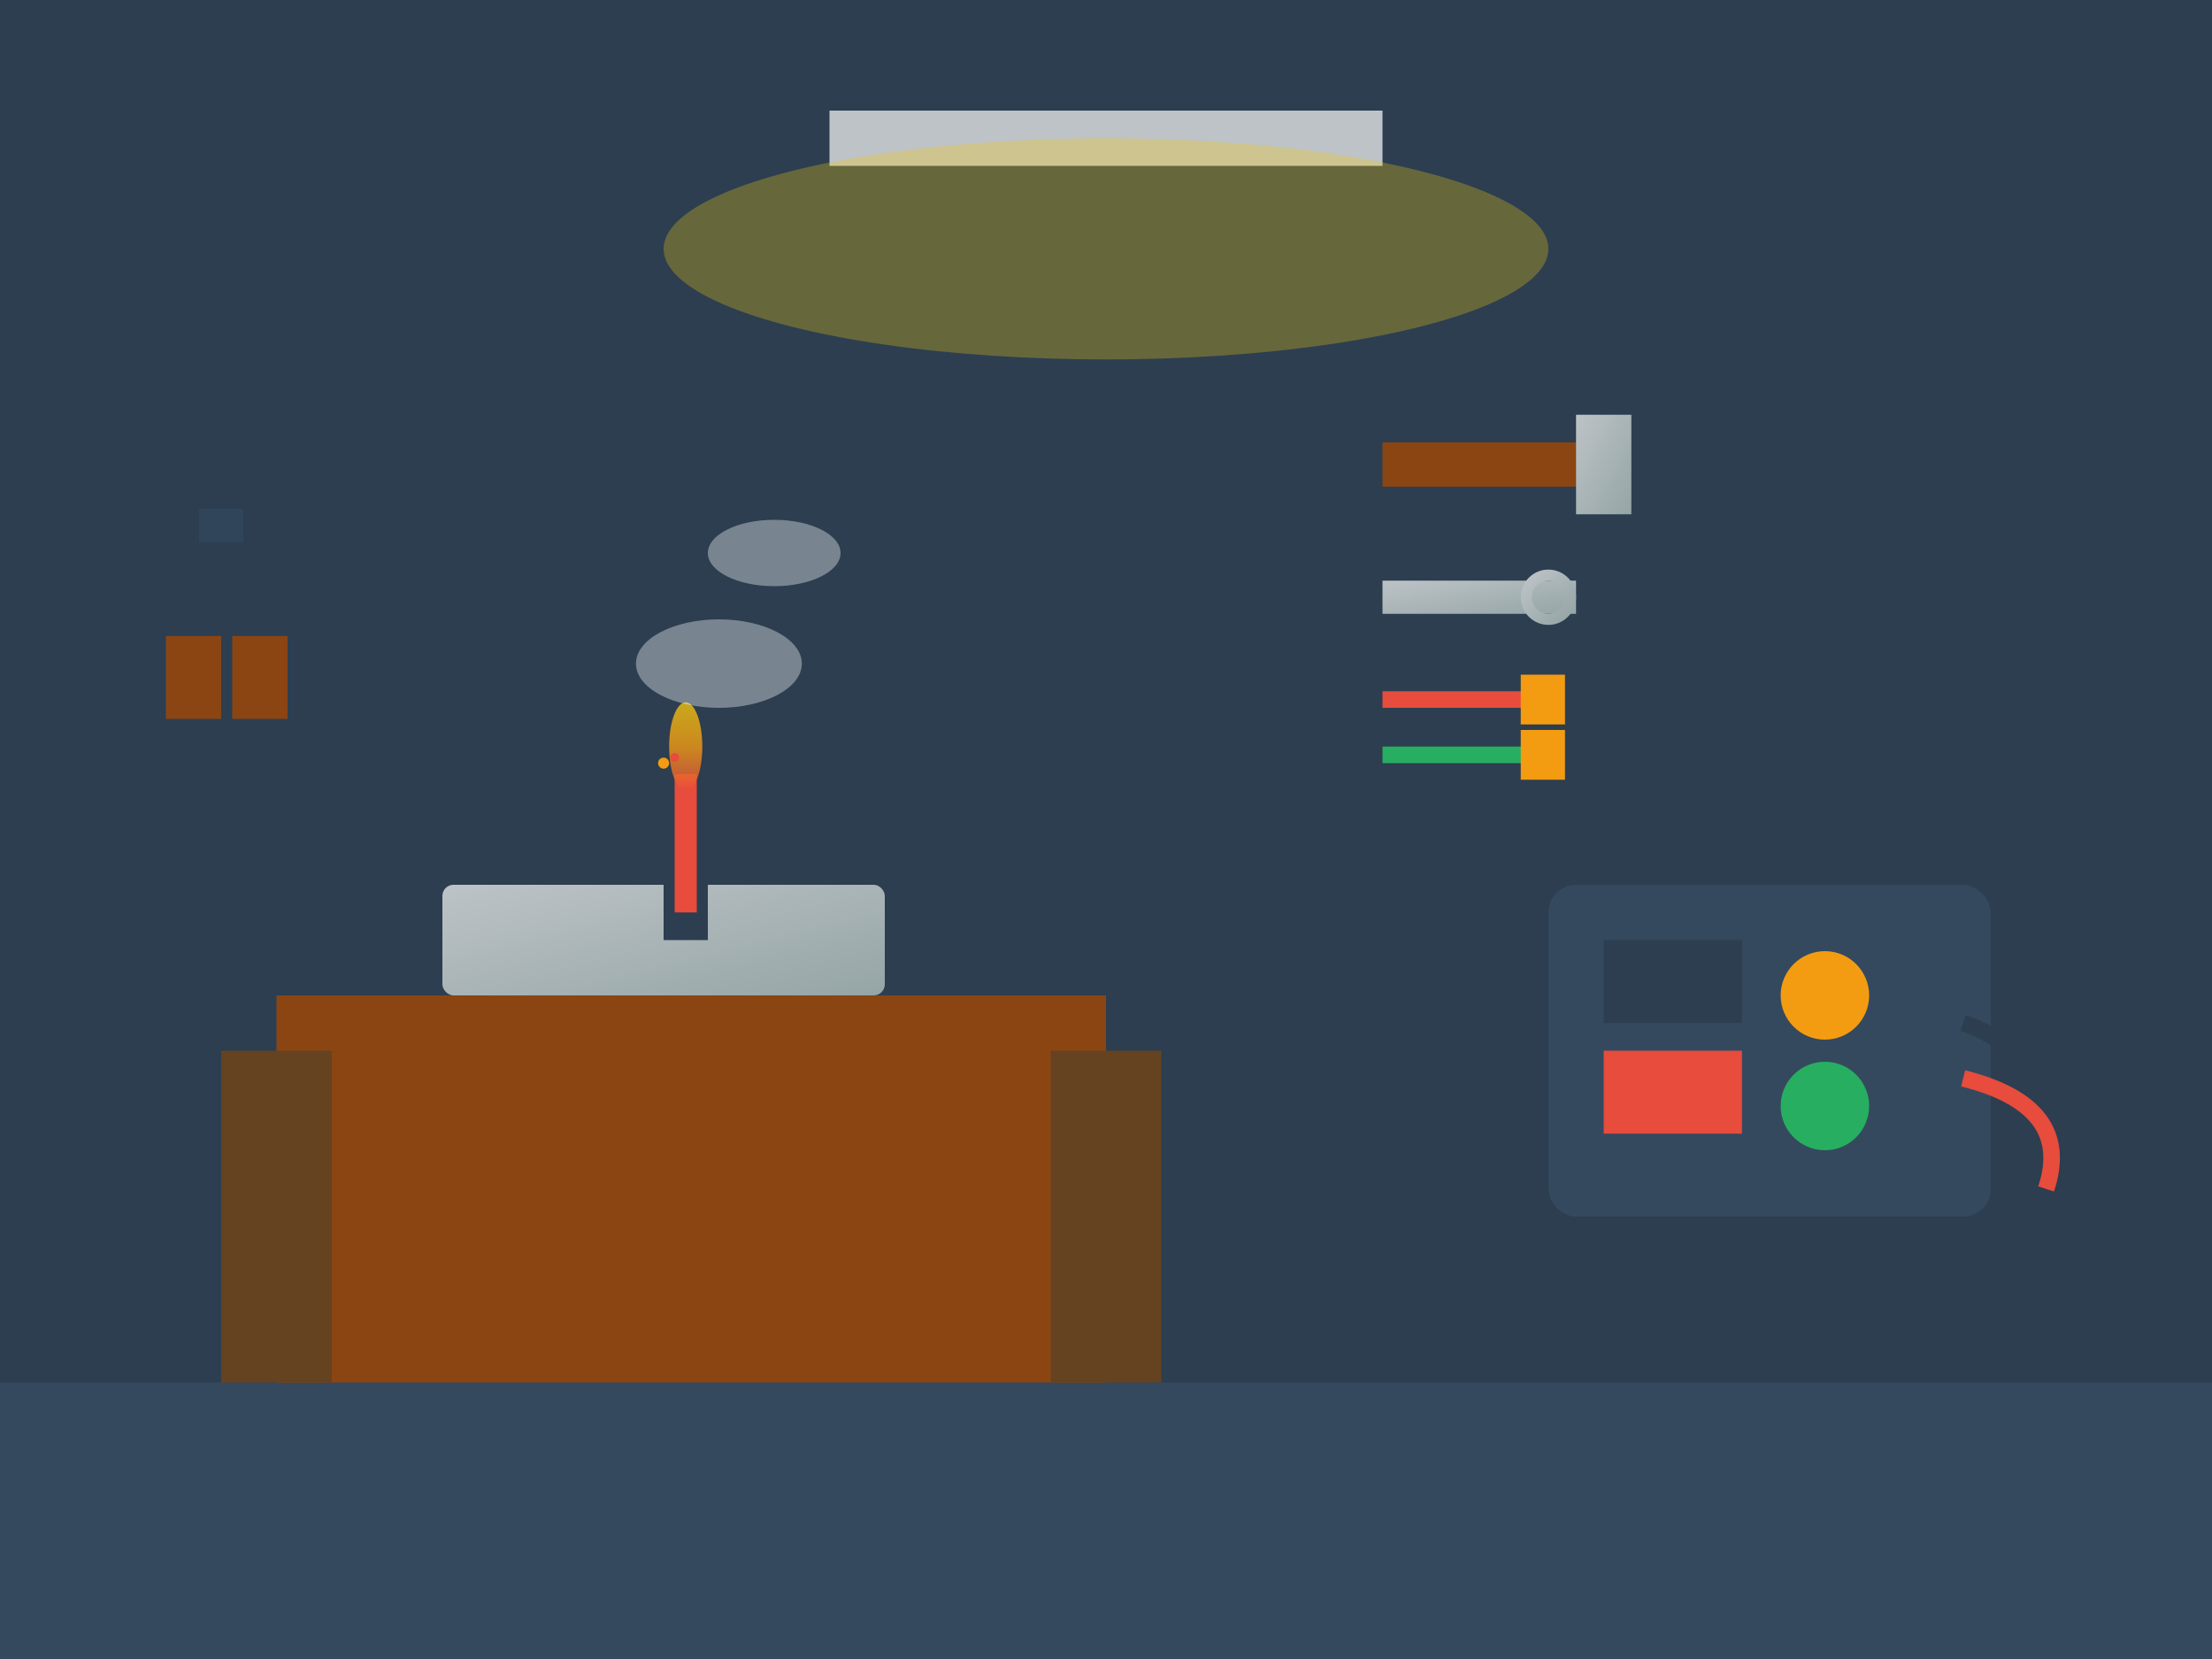
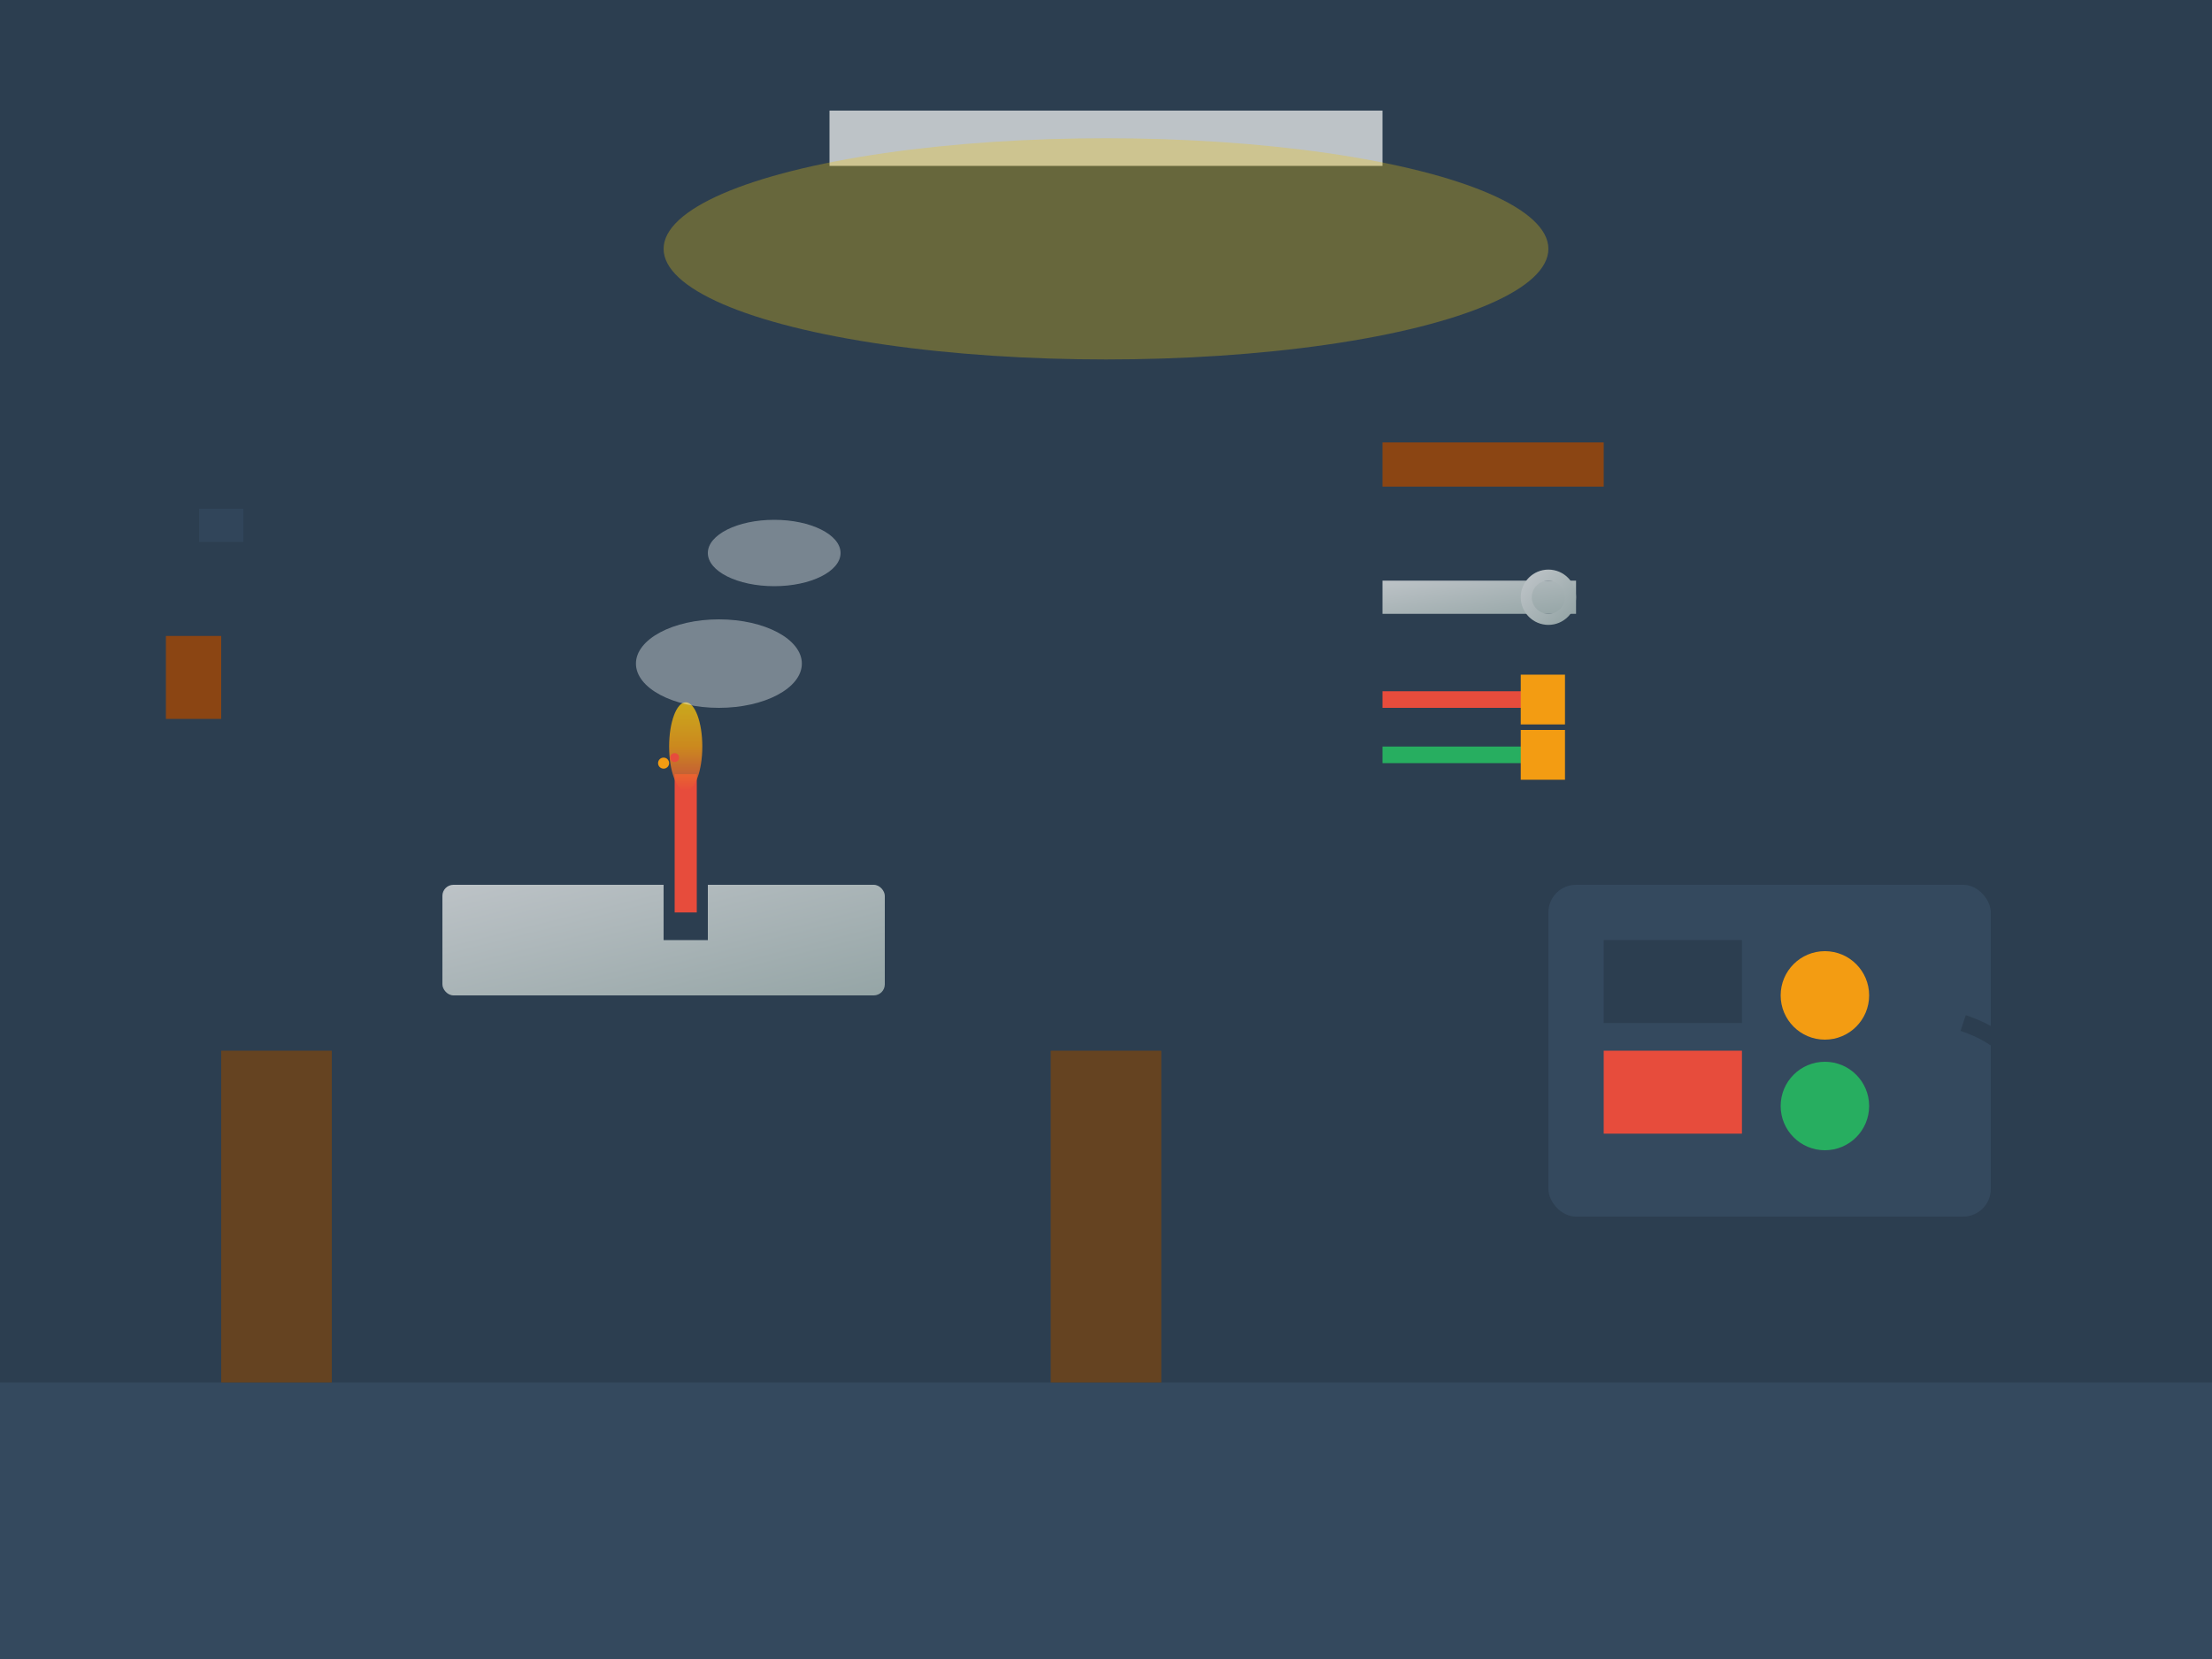
<svg xmlns="http://www.w3.org/2000/svg" viewBox="0 0 400 300" width="400" height="300">
  <defs>
    <linearGradient id="metalGradient" x1="0%" y1="0%" x2="100%" y2="100%">
      <stop offset="0%" style="stop-color:#BDC3C7;stop-opacity:1" />
      <stop offset="100%" style="stop-color:#95A5A6;stop-opacity:1" />
    </linearGradient>
    <linearGradient id="fireGradient" x1="0%" y1="100%" x2="0%" y2="0%">
      <stop offset="0%" style="stop-color:#E74C3C;stop-opacity:1" />
      <stop offset="50%" style="stop-color:#F39C12;stop-opacity:1" />
      <stop offset="100%" style="stop-color:#F1C40F;stop-opacity:1" />
    </linearGradient>
  </defs>
  <rect width="400" height="300" fill="#2C3E50" />
  <rect x="0" y="250" width="400" height="50" fill="#34495E" />
-   <rect x="50" y="180" width="150" height="70" fill="#8B4513" />
  <rect x="40" y="190" width="20" height="60" fill="#654321" />
  <rect x="190" y="190" width="20" height="60" fill="#654321" />
  <rect x="80" y="160" width="80" height="20" fill="url(#metalGradient)" rx="2" />
  <g transform="translate(120, 140)">
    <rect x="0" y="0" width="8" height="30" fill="#2C3E50" />
    <rect x="2" y="0" width="4" height="25" fill="#E74C3C" />
    <ellipse cx="4" cy="-5" rx="3" ry="8" fill="url(#fireGradient)" opacity="0.8">
      <animate attributeName="ry" values="8;12;8" dur="0.5s" repeatCount="indefinite" />
    </ellipse>
    <circle cx="0" cy="-2" r="1" fill="#F39C12">
      <animate attributeName="cx" values="0;-15;-25" dur="1s" repeatCount="indefinite" />
      <animate attributeName="cy" values="-2;-5;-10" dur="1s" repeatCount="indefinite" />
      <animate attributeName="opacity" values="1;0.5;0" dur="1s" repeatCount="indefinite" />
    </circle>
    <circle cx="2" cy="-3" r="0.8" fill="#E74C3C">
      <animate attributeName="cx" values="2;-10;-20" dur="1.2s" repeatCount="indefinite" />
      <animate attributeName="cy" values="-3;-8;-15" dur="1.2s" repeatCount="indefinite" />
      <animate attributeName="opacity" values="1;0.5;0" dur="1.2s" repeatCount="indefinite" />
    </circle>
  </g>
  <g transform="translate(250, 80)">
    <rect x="0" y="0" width="40" height="8" fill="#8B4513" />
-     <rect x="35" y="-5" width="10" height="18" fill="url(#metalGradient)" />
    <rect x="0" y="25" width="35" height="6" fill="url(#metalGradient)" />
    <circle cx="30" cy="28" r="4" fill="none" stroke="url(#metalGradient)" stroke-width="2" />
    <rect x="0" y="45" width="30" height="3" fill="#E74C3C" />
    <rect x="25" y="42" width="8" height="9" fill="#F39C12" />
    <rect x="0" y="55" width="30" height="3" fill="#27AE60" />
    <rect x="25" y="52" width="8" height="9" fill="#F39C12" />
  </g>
  <g transform="translate(280, 160)">
    <rect x="0" y="0" width="80" height="60" fill="#34495E" rx="5" />
    <rect x="10" y="10" width="25" height="15" fill="#2C3E50" />
    <rect x="10" y="30" width="25" height="15" fill="#E74C3C" />
    <circle cx="50" cy="20" r="8" fill="#F39C12" />
    <circle cx="50" cy="40" r="8" fill="#27AE60" />
    <rect x="5" y="65" width="10" height="15" fill="#2C3E50" />
    <rect x="65" y="65" width="10" height="15" fill="#2C3E50" />
    <path d="M 75 25 Q 90 30 85 45" stroke="#2C3E50" stroke-width="3" fill="none" />
-     <path d="M 75 35 Q 95 40 90 55" stroke="#E74C3C" stroke-width="3" fill="none" />
  </g>
  <g transform="translate(30, 80)">
-     <path d="M 0 20 Q 10 5 20 20 L 15 25 L 5 25 Z" fill="#2C3E50" />
    <rect x="6" y="12" width="8" height="6" fill="#34495E" opacity="0.7" />
    <rect x="0" y="35" width="10" height="15" fill="#8B4513" />
-     <rect x="12" y="35" width="10" height="15" fill="#8B4513" />
  </g>
  <g transform="translate(150, 20)">
    <rect x="0" y="0" width="100" height="10" fill="#BDC3C7" />
    <ellipse cx="50" cy="25" rx="80" ry="20" fill="#F1C40F" opacity="0.3" />
  </g>
  <g opacity="0.4">
    <ellipse cx="130" cy="120" rx="15" ry="8" fill="#ECF0F1">
      <animate attributeName="ry" values="8;15;8" dur="3s" repeatCount="indefinite" />
      <animate attributeName="opacity" values="0.4;0.8;0.4" dur="3s" repeatCount="indefinite" />
    </ellipse>
    <ellipse cx="140" cy="100" rx="12" ry="6" fill="#ECF0F1">
      <animate attributeName="ry" values="6;12;6" dur="2.5s" repeatCount="indefinite" />
      <animate attributeName="opacity" values="0.4;0.7;0.4" dur="2.5s" repeatCount="indefinite" />
    </ellipse>
  </g>
</svg>